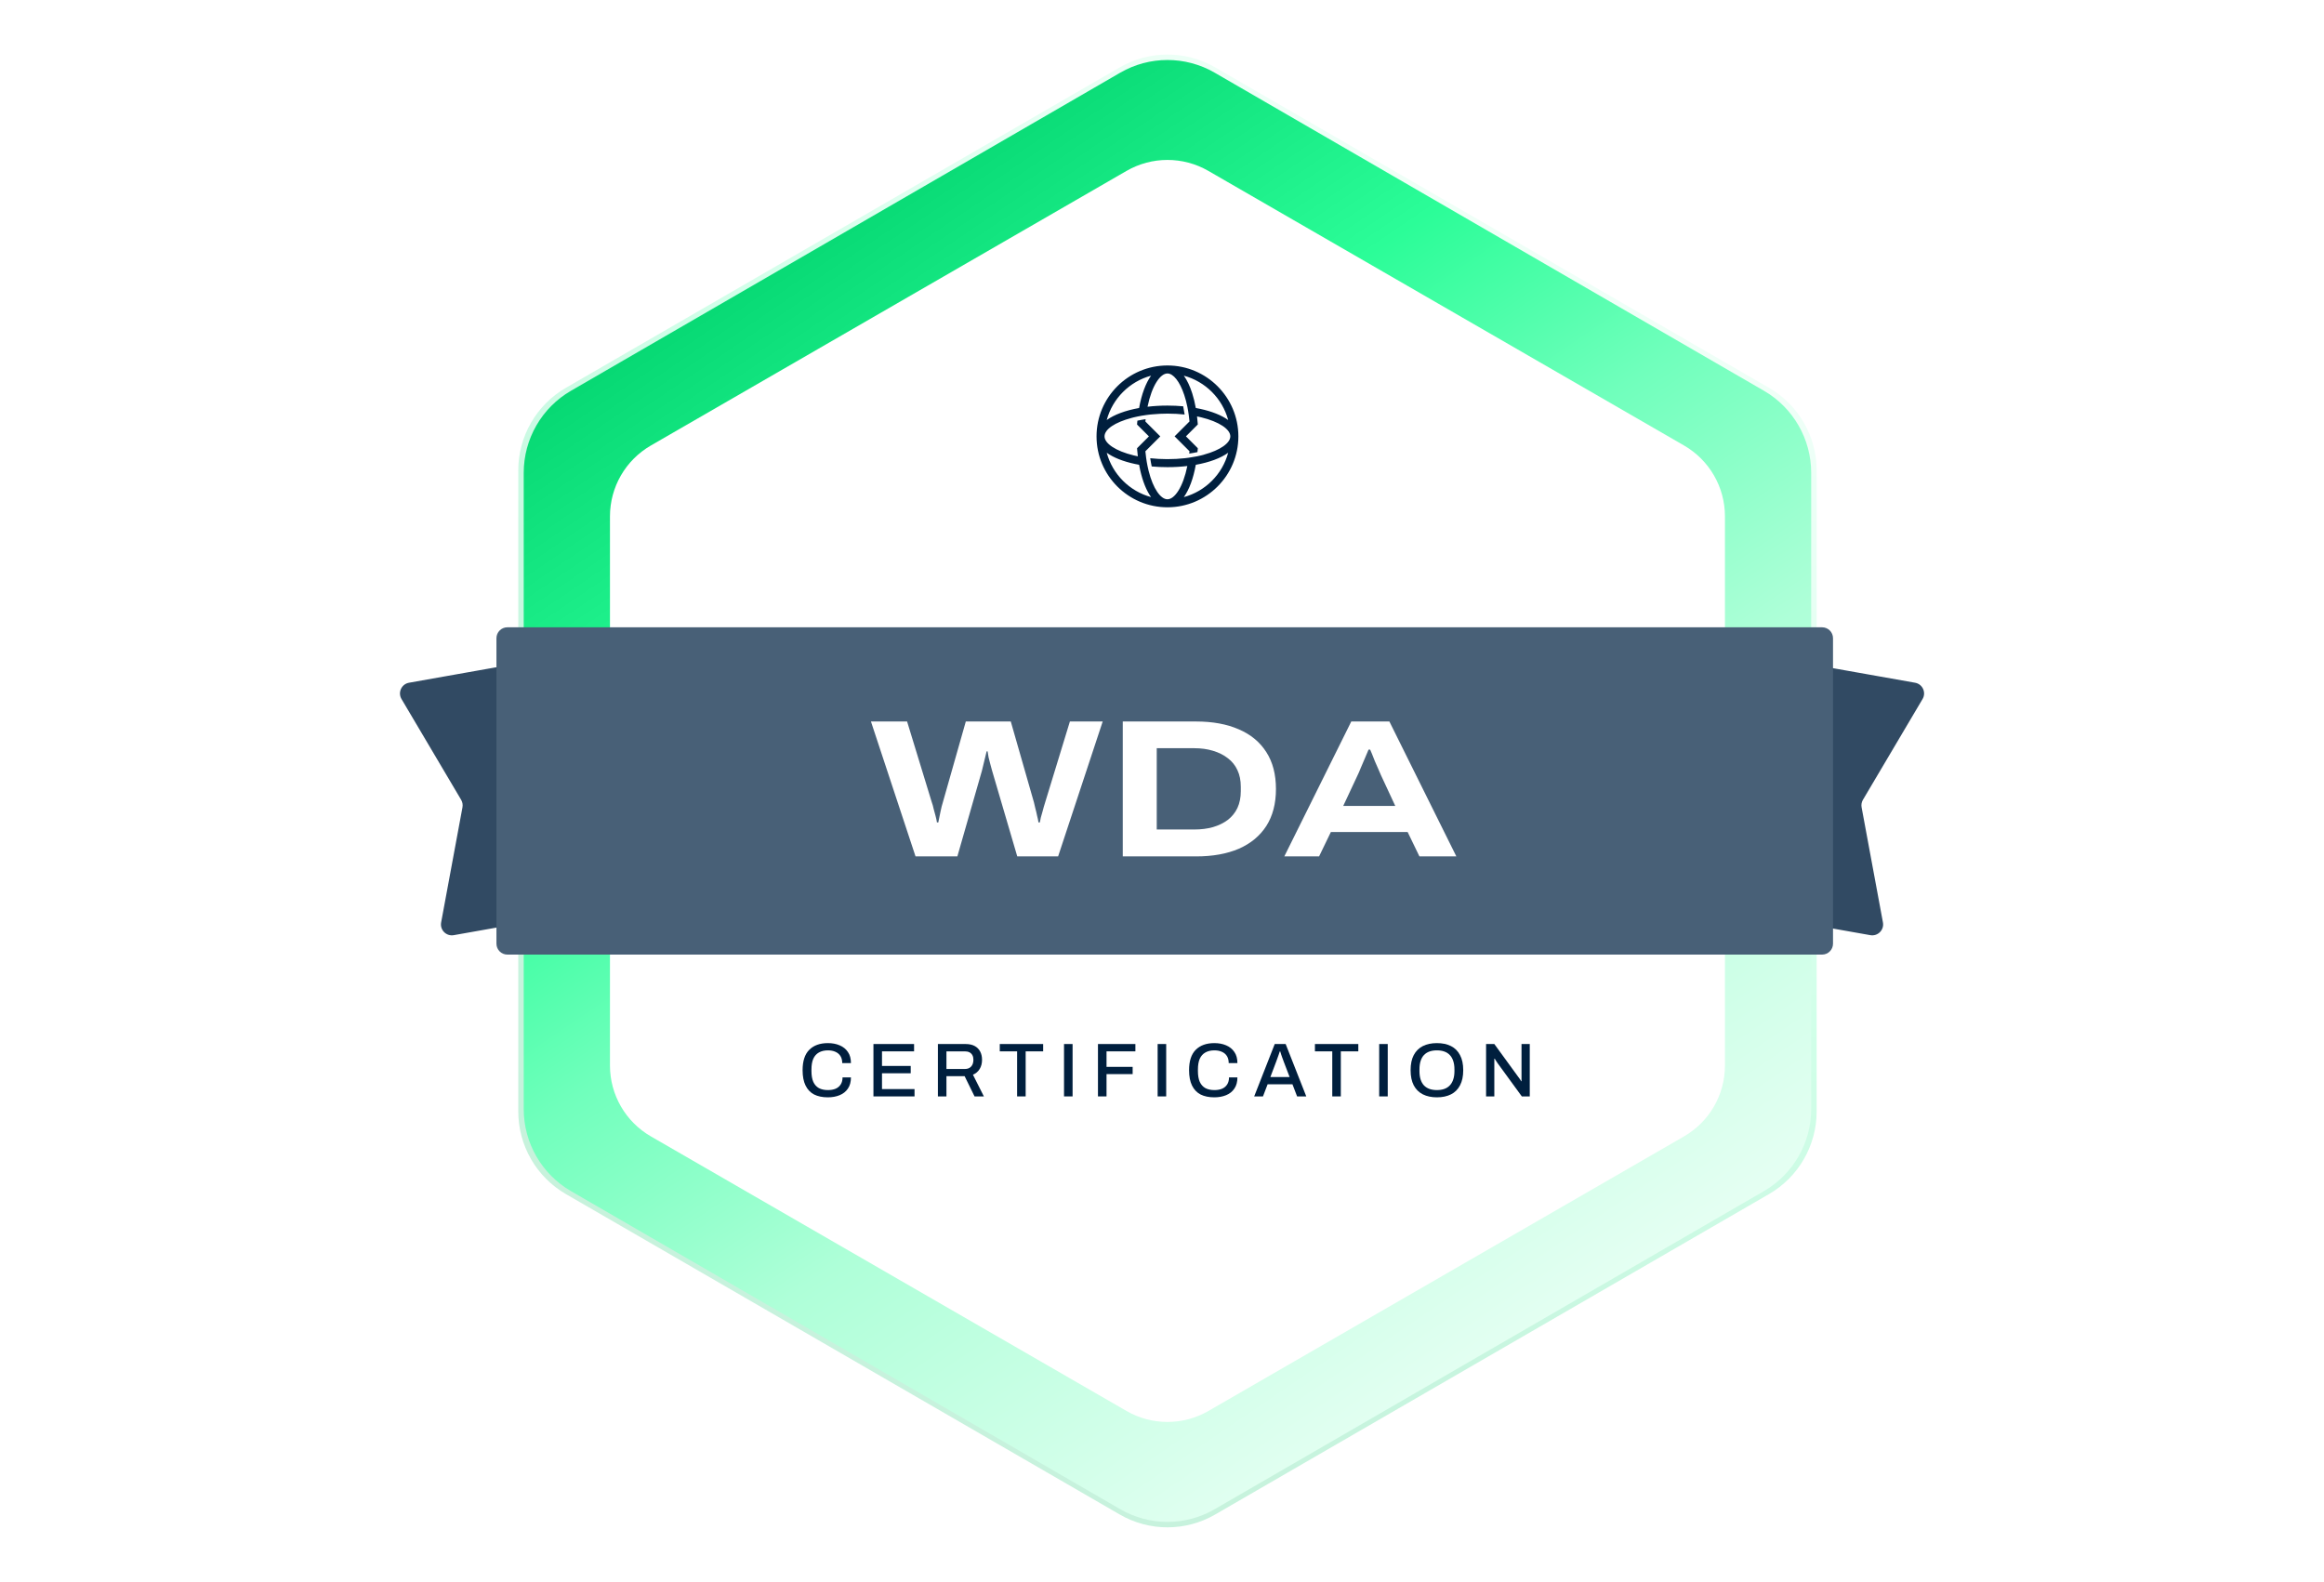
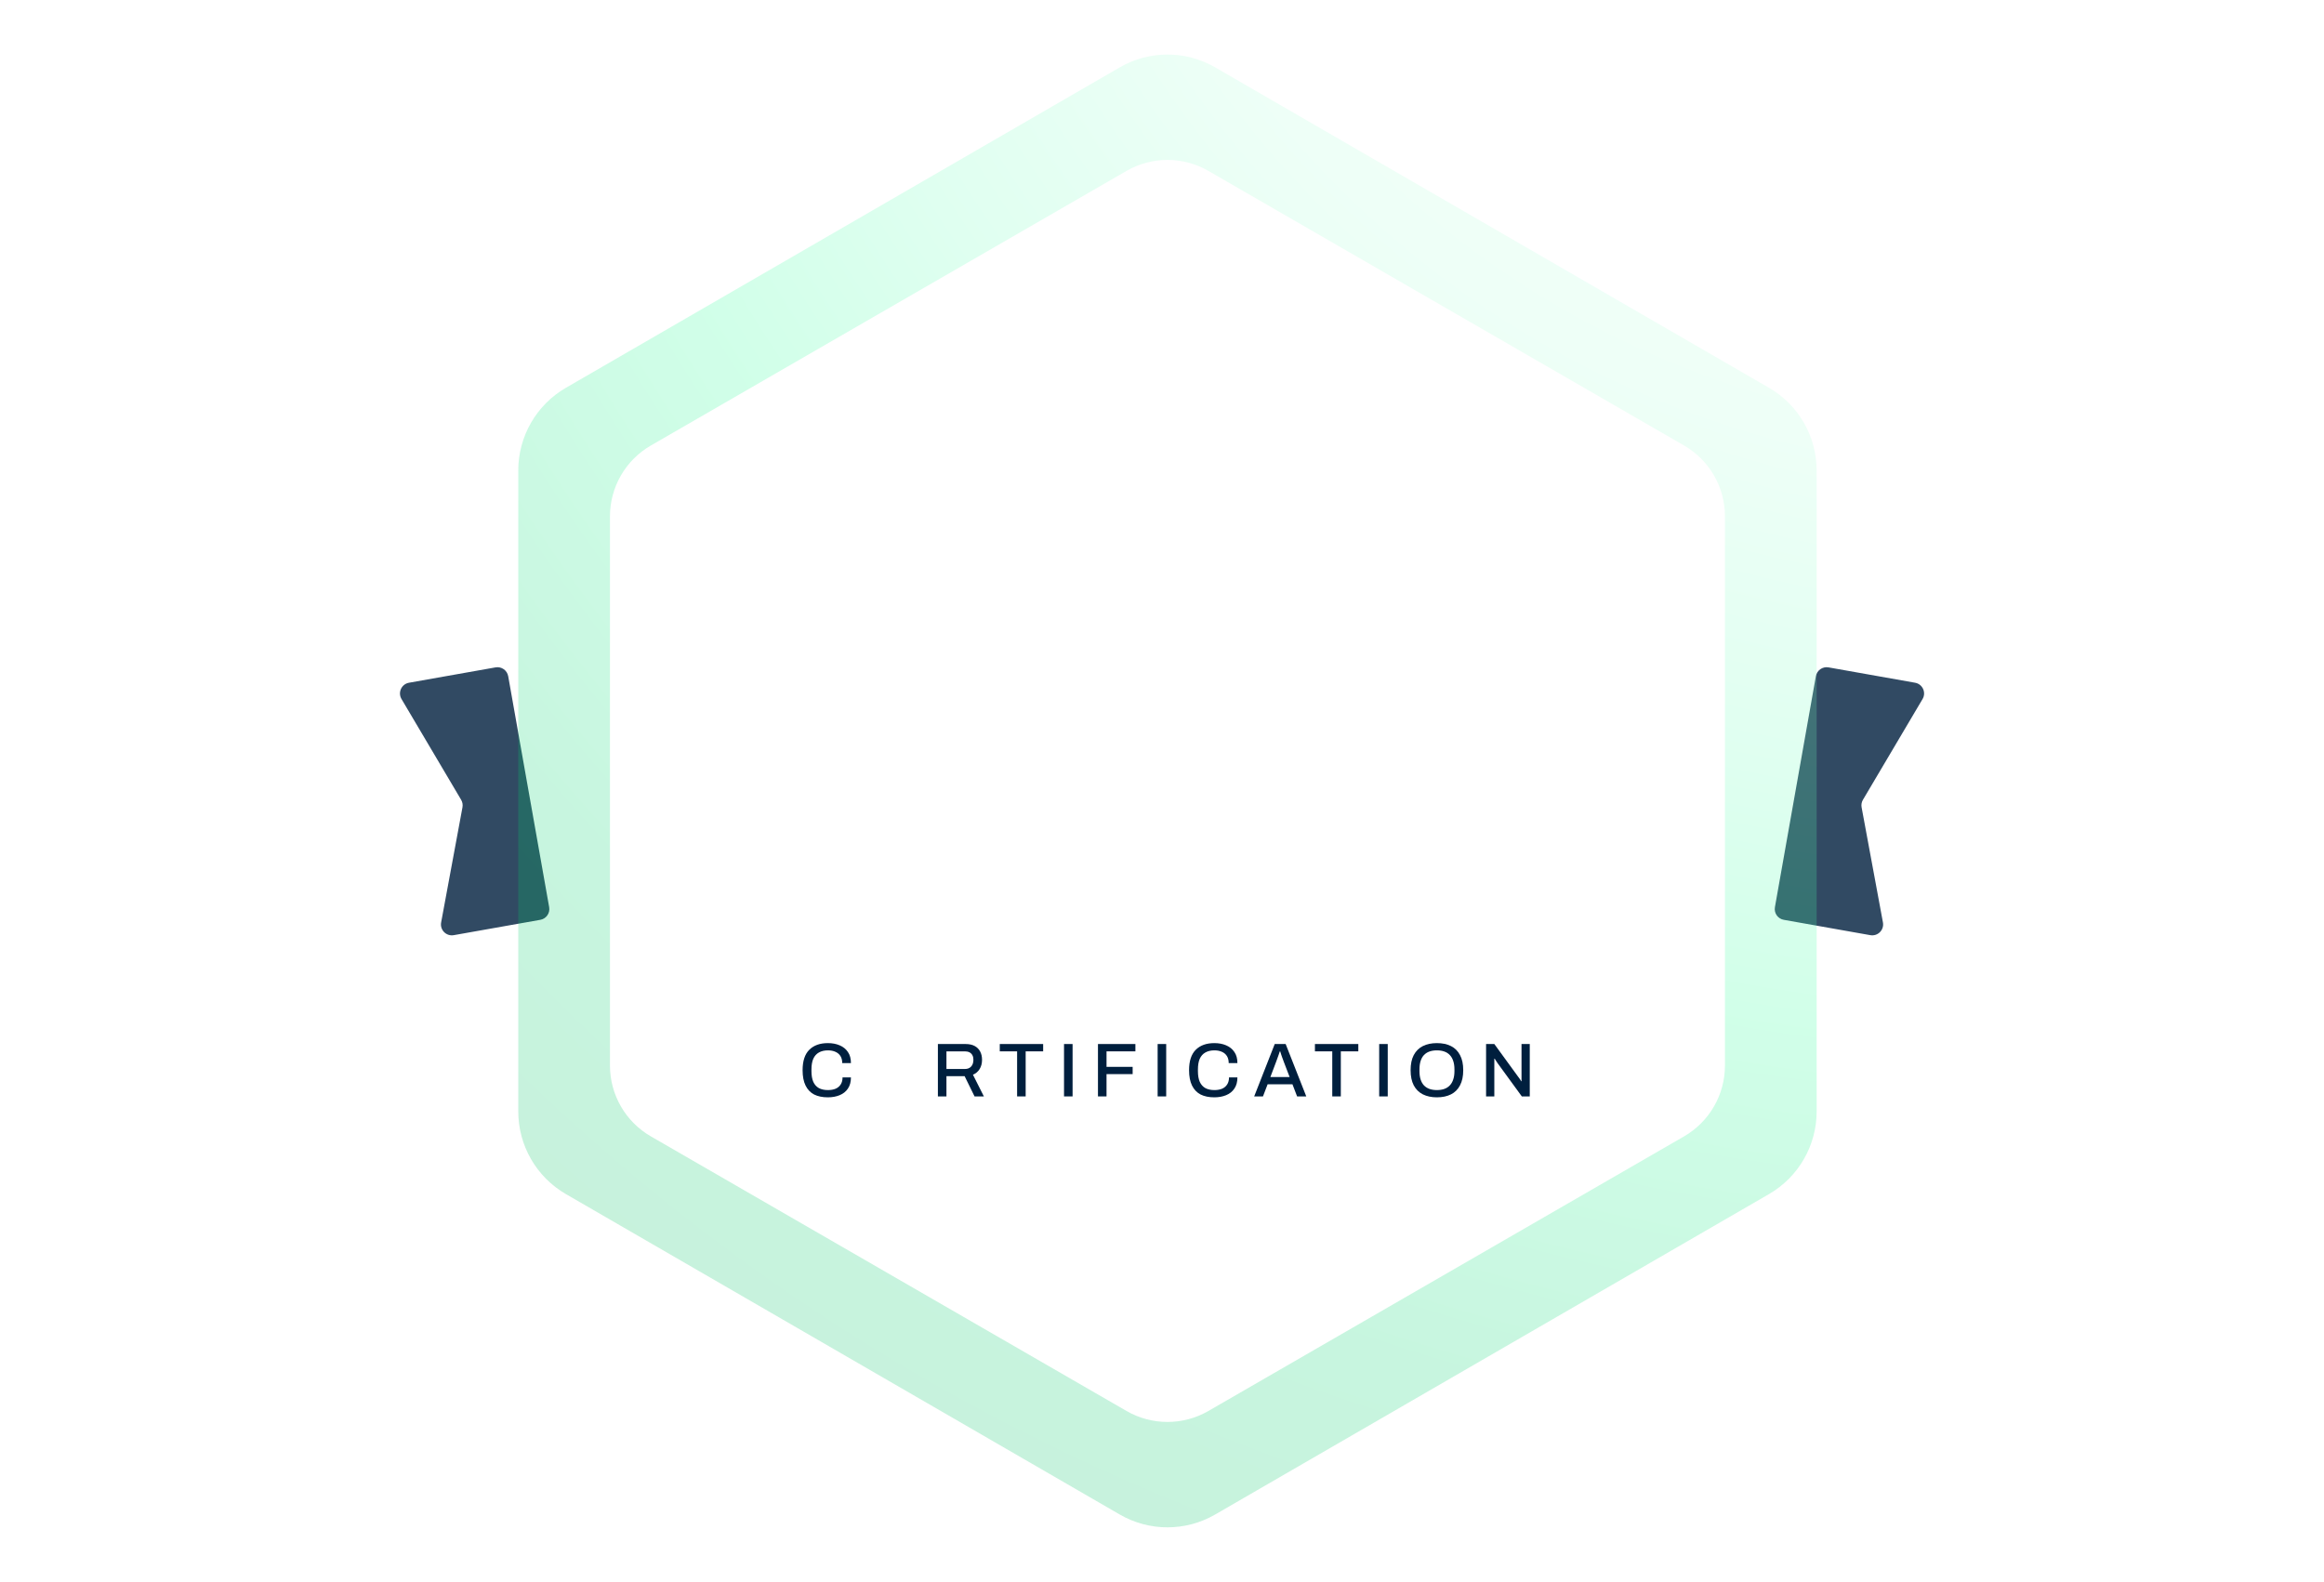
<svg xmlns="http://www.w3.org/2000/svg" width="426" height="290" viewBox="0 0 426 290" fill="none">
  <path fill-rule="evenodd" clip-rule="evenodd" d="M93.156 123.968C92.963 122.881 91.925 122.155 90.837 122.348L74.971 125.162C73.596 125.406 72.887 126.948 73.599 128.15L84.528 146.621C84.774 147.037 84.861 147.528 84.773 148.003L80.862 169.106C80.607 170.479 81.803 171.683 83.178 171.439L99.044 168.626C100.132 168.433 100.857 167.395 100.664 166.307L96.823 144.645C96.823 144.645 96.823 144.645 96.822 144.645V144.645C96.822 144.645 96.822 144.645 96.822 144.645L93.156 123.968Z" fill="#314A63" />
  <path fill-rule="evenodd" clip-rule="evenodd" d="M332.858 123.968C333.051 122.881 334.089 122.155 335.177 122.348L351.043 125.162C352.418 125.406 353.126 126.948 352.415 128.15L341.486 146.621C341.24 147.037 341.153 147.528 341.241 148.003L345.152 169.106C345.406 170.479 344.211 171.683 342.836 171.439L326.97 168.626C325.882 168.433 325.157 167.395 325.35 166.307L329.191 144.645C329.191 144.645 329.191 144.645 329.191 144.645V144.645C329.191 144.645 329.191 144.645 329.191 144.645L332.858 123.968Z" fill="#314A63" />
  <path d="M205.266 12.345C210.671 9.218 217.329 9.218 222.734 12.345L324.266 71.093C329.671 74.22 333 79.999 333 86.253V203.747C333 210.001 329.671 215.78 324.266 218.907L222.734 277.655C217.329 280.782 210.671 280.782 205.266 277.655L103.734 218.907C98.329 215.78 95 210.001 95 203.747V86.253C95 79.999 98.329 74.22 103.734 71.093L205.266 12.345Z" fill="url(#paint0_radial_10818_2885)" fill-opacity="0.22" />
-   <path d="M205.34 13.328C210.699 10.224 217.301 10.224 222.66 13.328L323.34 71.64C328.699 74.744 332 80.48 332 86.688V203.312C332 209.52 328.699 215.256 323.34 218.36L222.66 276.672C217.301 279.776 210.699 279.776 205.34 276.672L104.66 218.36C99.301 215.256 96 209.52 96 203.312V86.688C96 80.48 99.301 74.744 104.66 71.64L205.34 13.328Z" fill="url(#paint1_linear_10818_2885)" />
  <path d="M206.5 31.33C211.141 28.65 216.859 28.65 221.5 31.33L308.691 81.67C313.332 84.349 316.191 89.301 316.191 94.66V195.34C316.191 200.699 313.332 205.65 308.691 208.33L221.5 258.67C216.859 261.349 211.141 261.349 206.5 258.67L119.309 208.33C114.668 205.65 111.809 200.699 111.809 195.34V94.66C111.809 89.301 114.668 84.349 119.309 81.67L206.5 31.33Z" fill="white" />
  <g opacity="0.15" filter="url(#filter0_iiii_10818_2885)">
    <path d="M206.881 37.894C211.286 35.369 216.714 35.369 221.119 37.894L303.881 85.327C308.286 87.851 311 92.517 311 97.567V192.433C311 197.483 308.286 202.149 303.881 204.673L221.119 252.106C216.714 254.631 211.286 254.631 206.881 252.106L124.119 204.673C119.714 202.149 117 197.483 117 192.433V97.567C117 92.517 119.714 87.851 124.119 85.327L206.881 37.894Z" fill="white" fill-opacity="0.01" />
  </g>
  <path opacity="0.84" d="M206.881 37.894C211.286 35.369 216.714 35.369 221.119 37.894L303.881 85.327C308.286 87.851 311 92.517 311 97.567V192.433C311 197.483 308.286 202.149 303.881 204.673L221.119 252.106C216.714 254.631 211.286 254.631 206.881 252.106L124.119 204.673C119.714 202.149 117 197.483 117 192.433V97.567C117 92.517 119.714 87.851 124.119 85.327L206.881 37.894Z" fill="url(#paint2_linear_10818_2885)" />
-   <path d="M91 117C91 115.895 91.895 115 93 115H334C335.105 115 336 115.895 336 117V173C336 174.105 335.105 175 334 175H93C91.895 175 91 174.105 91 173V117Z" fill="#486077" />
  <path d="M235.42 157L247.696 132.268H254.68L266.956 157H260.188L258.028 152.536H243.952L241.792 157H235.42ZM246.22 147.748H255.76L253.132 142.096C253.036 141.856 252.88 141.496 252.664 141.016C252.448 140.536 252.232 140.044 252.016 139.54C251.824 139.036 251.644 138.58 251.476 138.172C251.308 137.764 251.2 137.512 251.152 137.416H250.864C250.672 137.896 250.444 138.436 250.18 139.036C249.916 139.636 249.664 140.224 249.424 140.8C249.208 141.352 249.016 141.796 248.848 142.132L246.22 147.748Z" fill="white" />
  <path d="M205.808 157V132.268H219.236C222.284 132.268 224.9 132.748 227.084 133.708C229.268 134.644 230.948 136.036 232.124 137.884C233.3 139.708 233.888 141.964 233.888 144.652C233.888 147.316 233.3 149.572 232.124 151.42C230.948 153.244 229.268 154.636 227.084 155.596C224.9 156.532 222.284 157 219.236 157H205.808ZM212.036 152.068H218.912C220.16 152.068 221.3 151.924 222.332 151.636C223.388 151.324 224.3 150.88 225.068 150.304C225.836 149.704 226.424 148.972 226.832 148.108C227.24 147.22 227.444 146.2 227.444 145.048V144.22C227.444 143.068 227.24 142.06 226.832 141.196C226.424 140.308 225.836 139.576 225.068 139C224.3 138.4 223.388 137.944 222.332 137.632C221.3 137.32 220.16 137.164 218.912 137.164H212.036V152.068Z" fill="white" />
  <path d="M167.821 157L159.649 132.268H166.273L170.809 147.1C170.929 147.412 171.037 147.796 171.133 148.252C171.253 148.684 171.373 149.128 171.493 149.584C171.613 150.04 171.697 150.436 171.745 150.772H171.997C172.045 150.508 172.105 150.208 172.177 149.872C172.249 149.512 172.321 149.164 172.393 148.828C172.465 148.468 172.537 148.144 172.609 147.856C172.705 147.544 172.777 147.292 172.825 147.1L177.037 132.268H185.281L189.529 147.1C189.601 147.388 189.685 147.748 189.781 148.18C189.901 148.612 190.009 149.068 190.105 149.548C190.225 150.004 190.309 150.412 190.357 150.772H190.609C190.657 150.508 190.717 150.208 190.789 149.872C190.885 149.536 190.981 149.2 191.077 148.864C191.173 148.528 191.257 148.216 191.329 147.928C191.425 147.616 191.509 147.34 191.581 147.1L196.117 132.268H202.129L193.957 157H186.469L181.861 141.304C181.765 140.944 181.657 140.548 181.537 140.116C181.417 139.684 181.309 139.264 181.213 138.856C181.141 138.424 181.081 138.052 181.033 137.74H180.853C180.781 138.076 180.685 138.472 180.565 138.928C180.469 139.384 180.361 139.828 180.241 140.26C180.145 140.668 180.061 141.016 179.989 141.304L175.489 157H167.821Z" fill="white" />
-   <path d="M214 67C206.832 67 201 72.832 201 80C201 87.168 206.832 93 214 93C221.168 93 227 87.168 227 80C227 72.832 221.168 67 214 67ZM210.996 68.871C210.021 70.231 209.255 72.27 208.804 74.797C206.3 75.244 204.243 76.014 202.869 77.003C203.933 73.054 207.049 69.938 210.998 68.871H210.996ZM202.867 82.999C204.096 83.885 205.875 84.593 208.033 85.054C208.285 85.109 208.54 85.16 208.804 85.206C208.866 85.547 208.932 85.882 209.005 86.205C209.469 88.272 210.154 89.957 210.998 91.131C207.049 90.065 203.935 86.948 202.869 82.999H202.867ZM217.002 91.133C217.976 89.773 218.742 87.735 219.194 85.208C221.698 84.761 223.755 83.99 225.129 83.002C224.065 86.951 220.948 90.067 216.999 91.133H217.002ZM220.705 83.35C220.536 83.396 220.364 83.442 220.185 83.486C219.939 83.545 219.685 83.6 219.426 83.653C218.942 83.752 218.435 83.839 217.905 83.912C217.658 83.947 217.405 83.976 217.149 84.006C216.16 84.112 215.108 84.171 213.998 84.171H213.917C212.837 84.167 211.808 84.109 210.842 84.004C210.92 84.543 211.012 85.043 211.113 85.513C212.035 85.598 212.998 85.641 213.995 85.641C215.273 85.641 216.495 85.568 217.644 85.433C216.855 89.299 215.316 91.53 213.995 91.53C212.778 91.53 211.377 89.638 210.546 86.32C210.475 86.036 210.409 85.737 210.347 85.433C210.248 84.951 210.161 84.444 210.09 83.912C210.037 83.529 209.989 83.139 209.953 82.731L212.684 80L209.953 77.269C209.966 77.127 209.982 76.987 209.996 76.847C209.464 76.925 208.964 77.017 208.492 77.118C208.48 77.241 208.464 77.361 208.455 77.487L208.428 77.826L210.602 80L208.428 82.174L208.455 82.513C208.487 82.901 208.524 83.281 208.57 83.653C208.311 83.6 208.056 83.545 207.811 83.486C204.499 82.681 202.465 81.293 202.465 80C202.465 78.707 204.35 77.427 207.442 76.611C207.563 76.579 207.685 76.546 207.811 76.514C208.056 76.455 208.311 76.4 208.57 76.347C209.054 76.248 209.56 76.161 210.09 76.088C210.338 76.053 210.59 76.024 210.847 75.994C210.998 75.978 211.163 75.971 211.317 75.955C212.17 75.877 213.058 75.826 213.998 75.826C215.108 75.826 216.162 75.886 217.151 75.992C217.073 75.455 216.983 74.95 216.883 74.483C215.961 74.398 214.995 74.354 213.998 74.354C212.72 74.354 211.498 74.428 210.349 74.563C211.138 70.697 212.677 68.465 213.998 68.465C215.053 68.465 216.245 69.892 217.084 72.43C217.298 73.072 217.488 73.781 217.646 74.561C217.745 75.042 217.832 75.549 217.903 76.081C217.956 76.464 218.004 76.854 218.041 77.262L215.309 79.993L218.041 82.724C218.027 82.871 218.006 83.009 217.99 83.153C218.522 83.075 219.027 82.986 219.499 82.882C219.51 82.756 219.527 82.635 219.536 82.506L219.563 82.167L217.389 79.993L219.563 77.819L219.536 77.48C219.504 77.092 219.467 76.712 219.421 76.338C219.68 76.391 219.935 76.446 220.18 76.505C223.491 77.31 225.523 78.698 225.523 79.991C225.523 81.213 223.702 82.522 220.701 83.341L220.705 83.35ZM219.969 74.948C219.717 74.893 219.46 74.843 219.196 74.794C219.022 73.818 218.8 72.914 218.538 72.095C218.121 70.795 217.603 69.704 217.004 68.871C220.953 69.938 224.067 73.054 225.133 77.003C223.904 76.118 222.125 75.409 219.971 74.948H219.969Z" fill="#001F3E" />
  <path d="M272.405 201V191.396H273.917L278.299 197.416C278.355 197.472 278.416 197.551 278.481 197.654C278.556 197.756 278.626 197.859 278.691 197.962C278.757 198.064 278.803 198.148 278.831 198.214H278.901C278.901 198.074 278.901 197.938 278.901 197.808C278.901 197.677 278.901 197.546 278.901 197.416V191.396H280.413V201H278.957L274.519 194.91C274.445 194.798 274.351 194.658 274.239 194.49C274.127 194.312 274.043 194.177 273.987 194.084H273.917C273.917 194.214 273.917 194.35 273.917 194.49C273.917 194.62 273.917 194.76 273.917 194.91V201H272.405Z" fill="#001F3E" />
  <path d="M263.387 201.168C262.398 201.168 261.539 200.986 260.811 200.622C260.092 200.258 259.537 199.707 259.145 198.97C258.762 198.232 258.571 197.308 258.571 196.198C258.571 195.078 258.762 194.154 259.145 193.426C259.537 192.688 260.092 192.138 260.811 191.774C261.539 191.41 262.398 191.228 263.387 191.228C264.395 191.228 265.258 191.41 265.977 191.774C266.696 192.138 267.246 192.688 267.629 193.426C268.021 194.154 268.217 195.078 268.217 196.198C268.217 197.308 268.021 198.232 267.629 198.97C267.246 199.707 266.696 200.258 265.977 200.622C265.258 200.986 264.395 201.168 263.387 201.168ZM263.387 199.838C263.9 199.838 264.353 199.768 264.745 199.628C265.146 199.488 265.482 199.273 265.753 198.984C266.033 198.694 266.243 198.33 266.383 197.892C266.532 197.453 266.607 196.944 266.607 196.366V196.058C266.607 195.46 266.532 194.942 266.383 194.504C266.243 194.065 266.033 193.701 265.753 193.412C265.482 193.122 265.146 192.908 264.745 192.768C264.353 192.628 263.9 192.558 263.387 192.558C262.883 192.558 262.43 192.628 262.029 192.768C261.637 192.908 261.301 193.122 261.021 193.412C260.75 193.701 260.545 194.065 260.405 194.504C260.265 194.942 260.195 195.46 260.195 196.058V196.366C260.195 196.944 260.265 197.453 260.405 197.892C260.545 198.33 260.75 198.694 261.021 198.984C261.301 199.273 261.637 199.488 262.029 199.628C262.43 199.768 262.883 199.838 263.387 199.838Z" fill="#001F3E" />
  <path d="M252.811 201V191.396H254.379V201H252.811Z" fill="#001F3E" />
  <path d="M244.211 201V192.74H241.033V191.396H248.985V192.74H245.779V201H244.211Z" fill="#001F3E" />
  <path d="M229.898 201L233.664 191.396H235.666L239.446 201H237.766L236.912 198.774H232.362L231.508 201H229.898ZM232.866 197.444H236.394L235.316 194.63C235.288 194.546 235.246 194.429 235.19 194.28C235.134 194.13 235.073 193.967 235.008 193.79C234.952 193.612 234.891 193.435 234.826 193.258C234.77 193.071 234.718 192.903 234.672 192.754H234.588C234.532 192.931 234.462 193.141 234.378 193.384C234.294 193.626 234.21 193.86 234.126 194.084C234.051 194.308 233.986 194.49 233.93 194.63L232.866 197.444Z" fill="#001F3E" />
  <path d="M222.581 201.168C221.601 201.168 220.766 200.995 220.075 200.65C219.394 200.295 218.871 199.749 218.507 199.012C218.143 198.274 217.961 197.336 217.961 196.198C217.961 194.518 218.367 193.272 219.179 192.46C220.001 191.638 221.139 191.228 222.595 191.228C223.398 191.228 224.117 191.363 224.751 191.634C225.395 191.904 225.899 192.31 226.263 192.852C226.637 193.384 226.823 194.065 226.823 194.896H225.227C225.227 194.382 225.12 193.953 224.905 193.608C224.691 193.262 224.383 193.001 223.981 192.824C223.589 192.646 223.132 192.558 222.609 192.558C221.956 192.558 221.401 192.688 220.943 192.95C220.495 193.202 220.155 193.584 219.921 194.098C219.697 194.611 219.585 195.264 219.585 196.058V196.366C219.585 197.159 219.697 197.812 219.921 198.326C220.155 198.839 220.495 199.222 220.943 199.474C221.391 199.716 221.947 199.838 222.609 199.838C223.151 199.838 223.622 199.754 224.023 199.586C224.425 199.408 224.733 199.147 224.947 198.802C225.171 198.456 225.283 198.027 225.283 197.514H226.823C226.823 198.344 226.637 199.03 226.263 199.572C225.899 200.113 225.395 200.514 224.751 200.776C224.117 201.037 223.393 201.168 222.581 201.168Z" fill="#001F3E" />
  <path d="M212.201 201V191.396H213.769V201H212.201Z" fill="#001F3E" />
  <path d="M201.263 201V191.396H208.123V192.74H202.831V195.582H207.619V196.912H202.831V201H201.263Z" fill="#001F3E" />
  <path d="M195.041 201V191.396H196.609V201H195.041Z" fill="#001F3E" />
  <path d="M186.441 201V192.74H183.263V191.396H191.215V192.74H188.009V201H186.441Z" fill="#001F3E" />
  <path d="M171.92 201V191.396H176.974C177.655 191.396 178.22 191.517 178.668 191.76C179.116 192.002 179.452 192.343 179.676 192.782C179.9 193.211 180.012 193.715 180.012 194.294C180.012 194.938 179.867 195.498 179.578 195.974C179.288 196.45 178.878 196.8 178.346 197.024L180.348 201H178.64L176.82 197.29H173.488V201H171.92ZM173.488 195.974H176.848C177.352 195.974 177.739 195.824 178.01 195.526C178.29 195.227 178.43 194.812 178.43 194.28C178.43 193.953 178.369 193.678 178.248 193.454C178.126 193.22 177.949 193.043 177.716 192.922C177.482 192.8 177.193 192.74 176.848 192.74H173.488V195.974Z" fill="#001F3E" />
-   <path d="M160.106 201V191.396H167.554V192.74H161.674V195.414H166.938V196.758H161.674V199.656H167.638V201H160.106Z" fill="#001F3E" />
  <path d="M151.74 201.168C150.76 201.168 149.924 200.995 149.234 200.65C148.552 200.295 148.03 199.749 147.666 199.012C147.302 198.274 147.12 197.336 147.12 196.198C147.12 194.518 147.526 193.272 148.338 192.46C149.159 191.638 150.298 191.228 151.754 191.228C152.556 191.228 153.275 191.363 153.91 191.634C154.554 191.904 155.058 192.31 155.422 192.852C155.795 193.384 155.982 194.065 155.982 194.896H154.386C154.386 194.382 154.278 193.953 154.064 193.608C153.849 193.262 153.541 193.001 153.14 192.824C152.748 192.646 152.29 192.558 151.768 192.558C151.114 192.558 150.559 192.688 150.102 192.95C149.654 193.202 149.313 193.584 149.08 194.098C148.856 194.611 148.744 195.264 148.744 196.058V196.366C148.744 197.159 148.856 197.812 149.08 198.326C149.313 198.839 149.654 199.222 150.102 199.474C150.55 199.716 151.105 199.838 151.768 199.838C152.309 199.838 152.78 199.754 153.182 199.586C153.583 199.408 153.891 199.147 154.106 198.802C154.33 198.456 154.442 198.027 154.442 197.514H155.982C155.982 198.344 155.795 199.03 155.422 199.572C155.058 200.113 154.554 200.514 153.91 200.776C153.275 201.037 152.552 201.168 151.74 201.168Z" fill="#001F3E" />
  <defs>
    <filter id="filter0_iiii_10818_2885" x="117" y="36" width="194" height="218" filterUnits="userSpaceOnUse" color-interpolation-filters="sRGB">
      <feFlood flood-opacity="0" result="BackgroundImageFix" />
      <feBlend mode="normal" in="SourceGraphic" in2="BackgroundImageFix" result="shape" />
      <feColorMatrix in="SourceAlpha" type="matrix" values="0 0 0 0 0 0 0 0 0 0 0 0 0 0 0 0 0 0 127 0" result="hardAlpha" />
      <feOffset />
      <feGaussianBlur stdDeviation="0.8" />
      <feComposite in2="hardAlpha" operator="arithmetic" k2="-1" k3="1" />
      <feColorMatrix type="matrix" values="0 0 0 0 0.282 0 0 0 0 0.376 0 0 0 0 0.467 0 0 0 1 0" />
      <feBlend mode="normal" in2="shape" result="effect1_innerShadow_10818_2885" />
      <feColorMatrix in="SourceAlpha" type="matrix" values="0 0 0 0 0 0 0 0 0 0 0 0 0 0 0 0 0 0 127 0" result="hardAlpha" />
      <feOffset />
      <feGaussianBlur stdDeviation="1.8" />
      <feComposite in2="hardAlpha" operator="arithmetic" k2="-1" k3="1" />
      <feColorMatrix type="matrix" values="0 0 0 0 0.282 0 0 0 0 0.376 0 0 0 0 0.467 0 0 0 1 0" />
      <feBlend mode="normal" in2="effect1_innerShadow_10818_2885" result="effect2_innerShadow_10818_2885" />
      <feColorMatrix in="SourceAlpha" type="matrix" values="0 0 0 0 0 0 0 0 0 0 0 0 0 0 0 0 0 0 127 0" result="hardAlpha" />
      <feOffset />
      <feGaussianBlur stdDeviation="5.9" />
      <feComposite in2="hardAlpha" operator="arithmetic" k2="-1" k3="1" />
      <feColorMatrix type="matrix" values="0 0 0 0 0.282 0 0 0 0 0.376 0 0 0 0 0.467 0 0 0 1 0" />
      <feBlend mode="normal" in2="effect2_innerShadow_10818_2885" result="effect3_innerShadow_10818_2885" />
      <feColorMatrix in="SourceAlpha" type="matrix" values="0 0 0 0 0 0 0 0 0 0 0 0 0 0 0 0 0 0 127 0" result="hardAlpha" />
      <feOffset />
      <feGaussianBlur stdDeviation="4.15" />
      <feComposite in2="hardAlpha" operator="arithmetic" k2="-1" k3="1" />
      <feColorMatrix type="matrix" values="0 0 0 0 0.282 0 0 0 0 0.376 0 0 0 0 0.467 0 0 0 1 0" />
      <feBlend mode="normal" in2="effect3_innerShadow_10818_2885" result="effect4_innerShadow_10818_2885" />
    </filter>
    <radialGradient id="paint0_radial_10818_2885" cx="0" cy="0" r="1" gradientUnits="userSpaceOnUse" gradientTransform="translate(380.471 -113.08) rotate(120.259) scale(441.527 410.772)">
      <stop stop-color="#DBDBDB" />
      <stop offset="0.25" stop-color="#E6FFF3" />
      <stop offset="0.457" stop-color="#AEFFD8" />
      <stop offset="0.584" stop-color="#70FFBC" />
      <stop offset="0.696" stop-color="#2BFD98" />
      <stop offset="0.871" stop-color="#00D26D" />
      <stop offset="1" stop-color="#00C05F" />
    </radialGradient>
    <linearGradient id="paint1_linear_10818_2885" x1="358" y1="321" x2="125.959" y2="-20.359" gradientUnits="userSpaceOnUse">
      <stop stop-color="#DBDBDB" />
      <stop offset="0.25" stop-color="#E6FFF3" />
      <stop offset="0.457" stop-color="#AEFFD8" />
      <stop offset="0.584" stop-color="#70FFBC" />
      <stop offset="0.696" stop-color="#2BFD98" />
      <stop offset="0.871" stop-color="#00D26D" />
      <stop offset="1" stop-color="#00C05F" />
    </linearGradient>
    <linearGradient id="paint2_linear_10818_2885" x1="214" y1="36" x2="214" y2="254" gradientUnits="userSpaceOnUse">
      <stop stop-color="white" stop-opacity="0" />
      <stop offset="1" stop-color="white" />
    </linearGradient>
  </defs>
</svg>